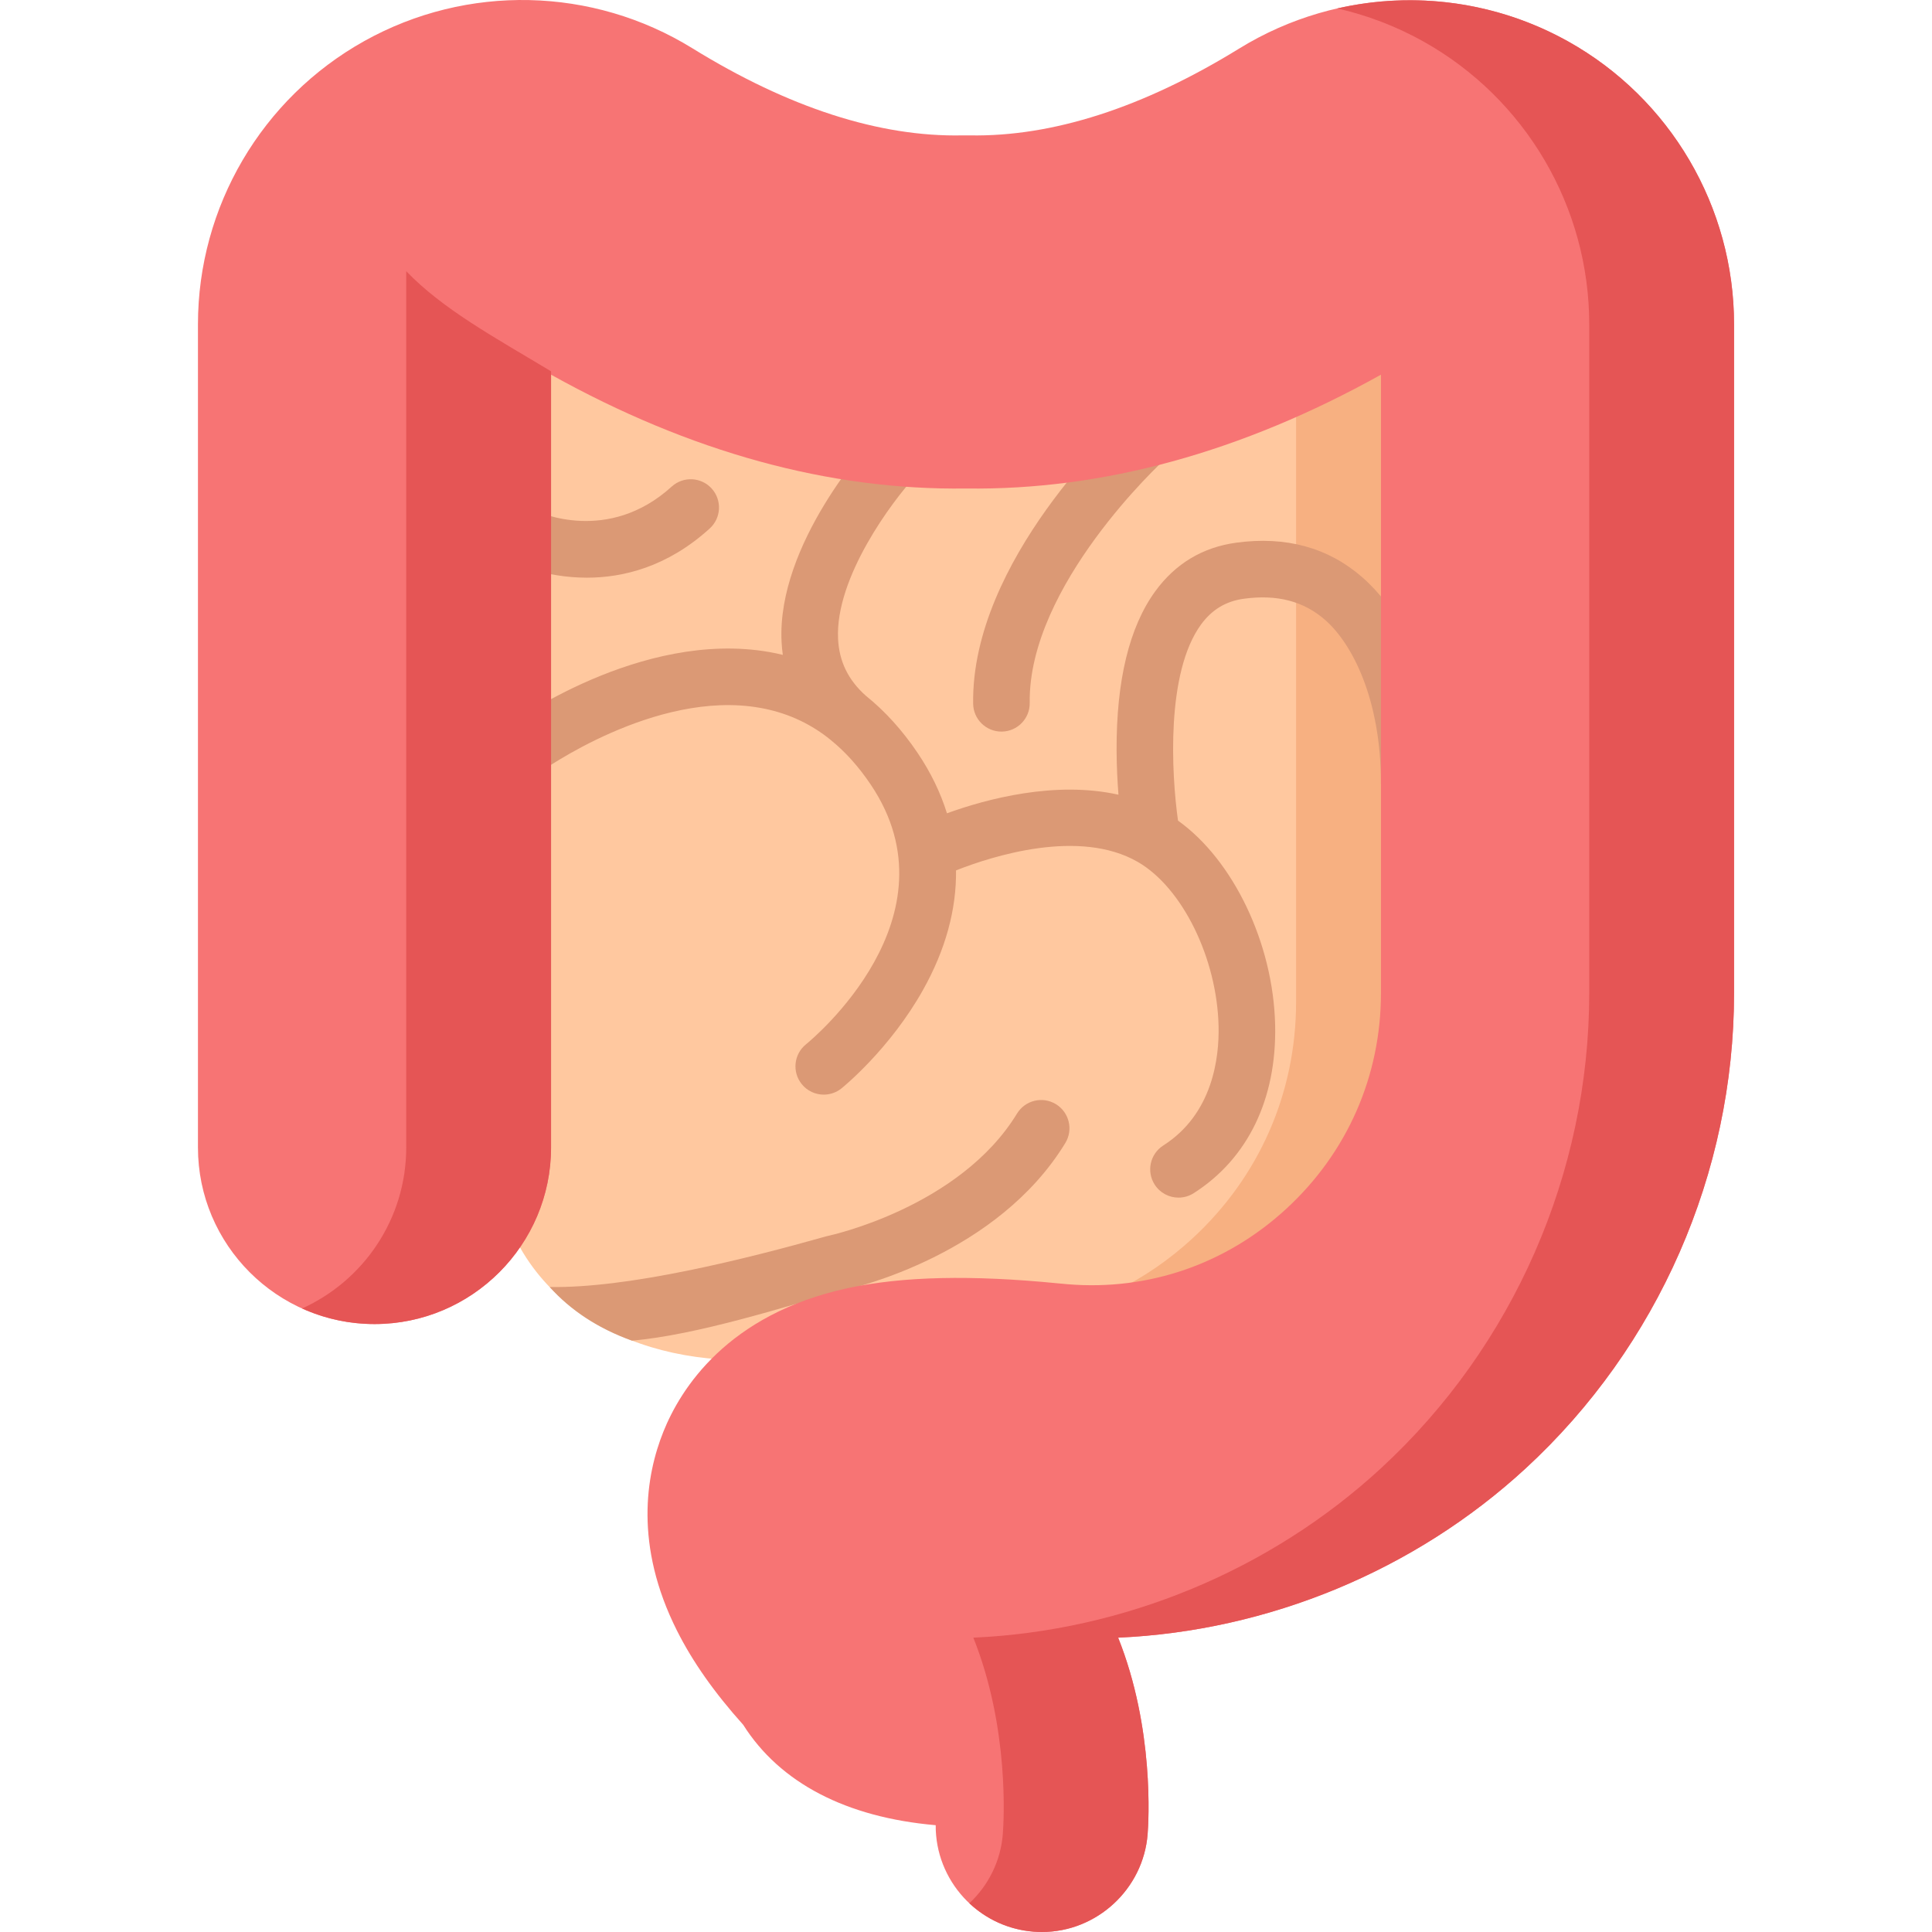
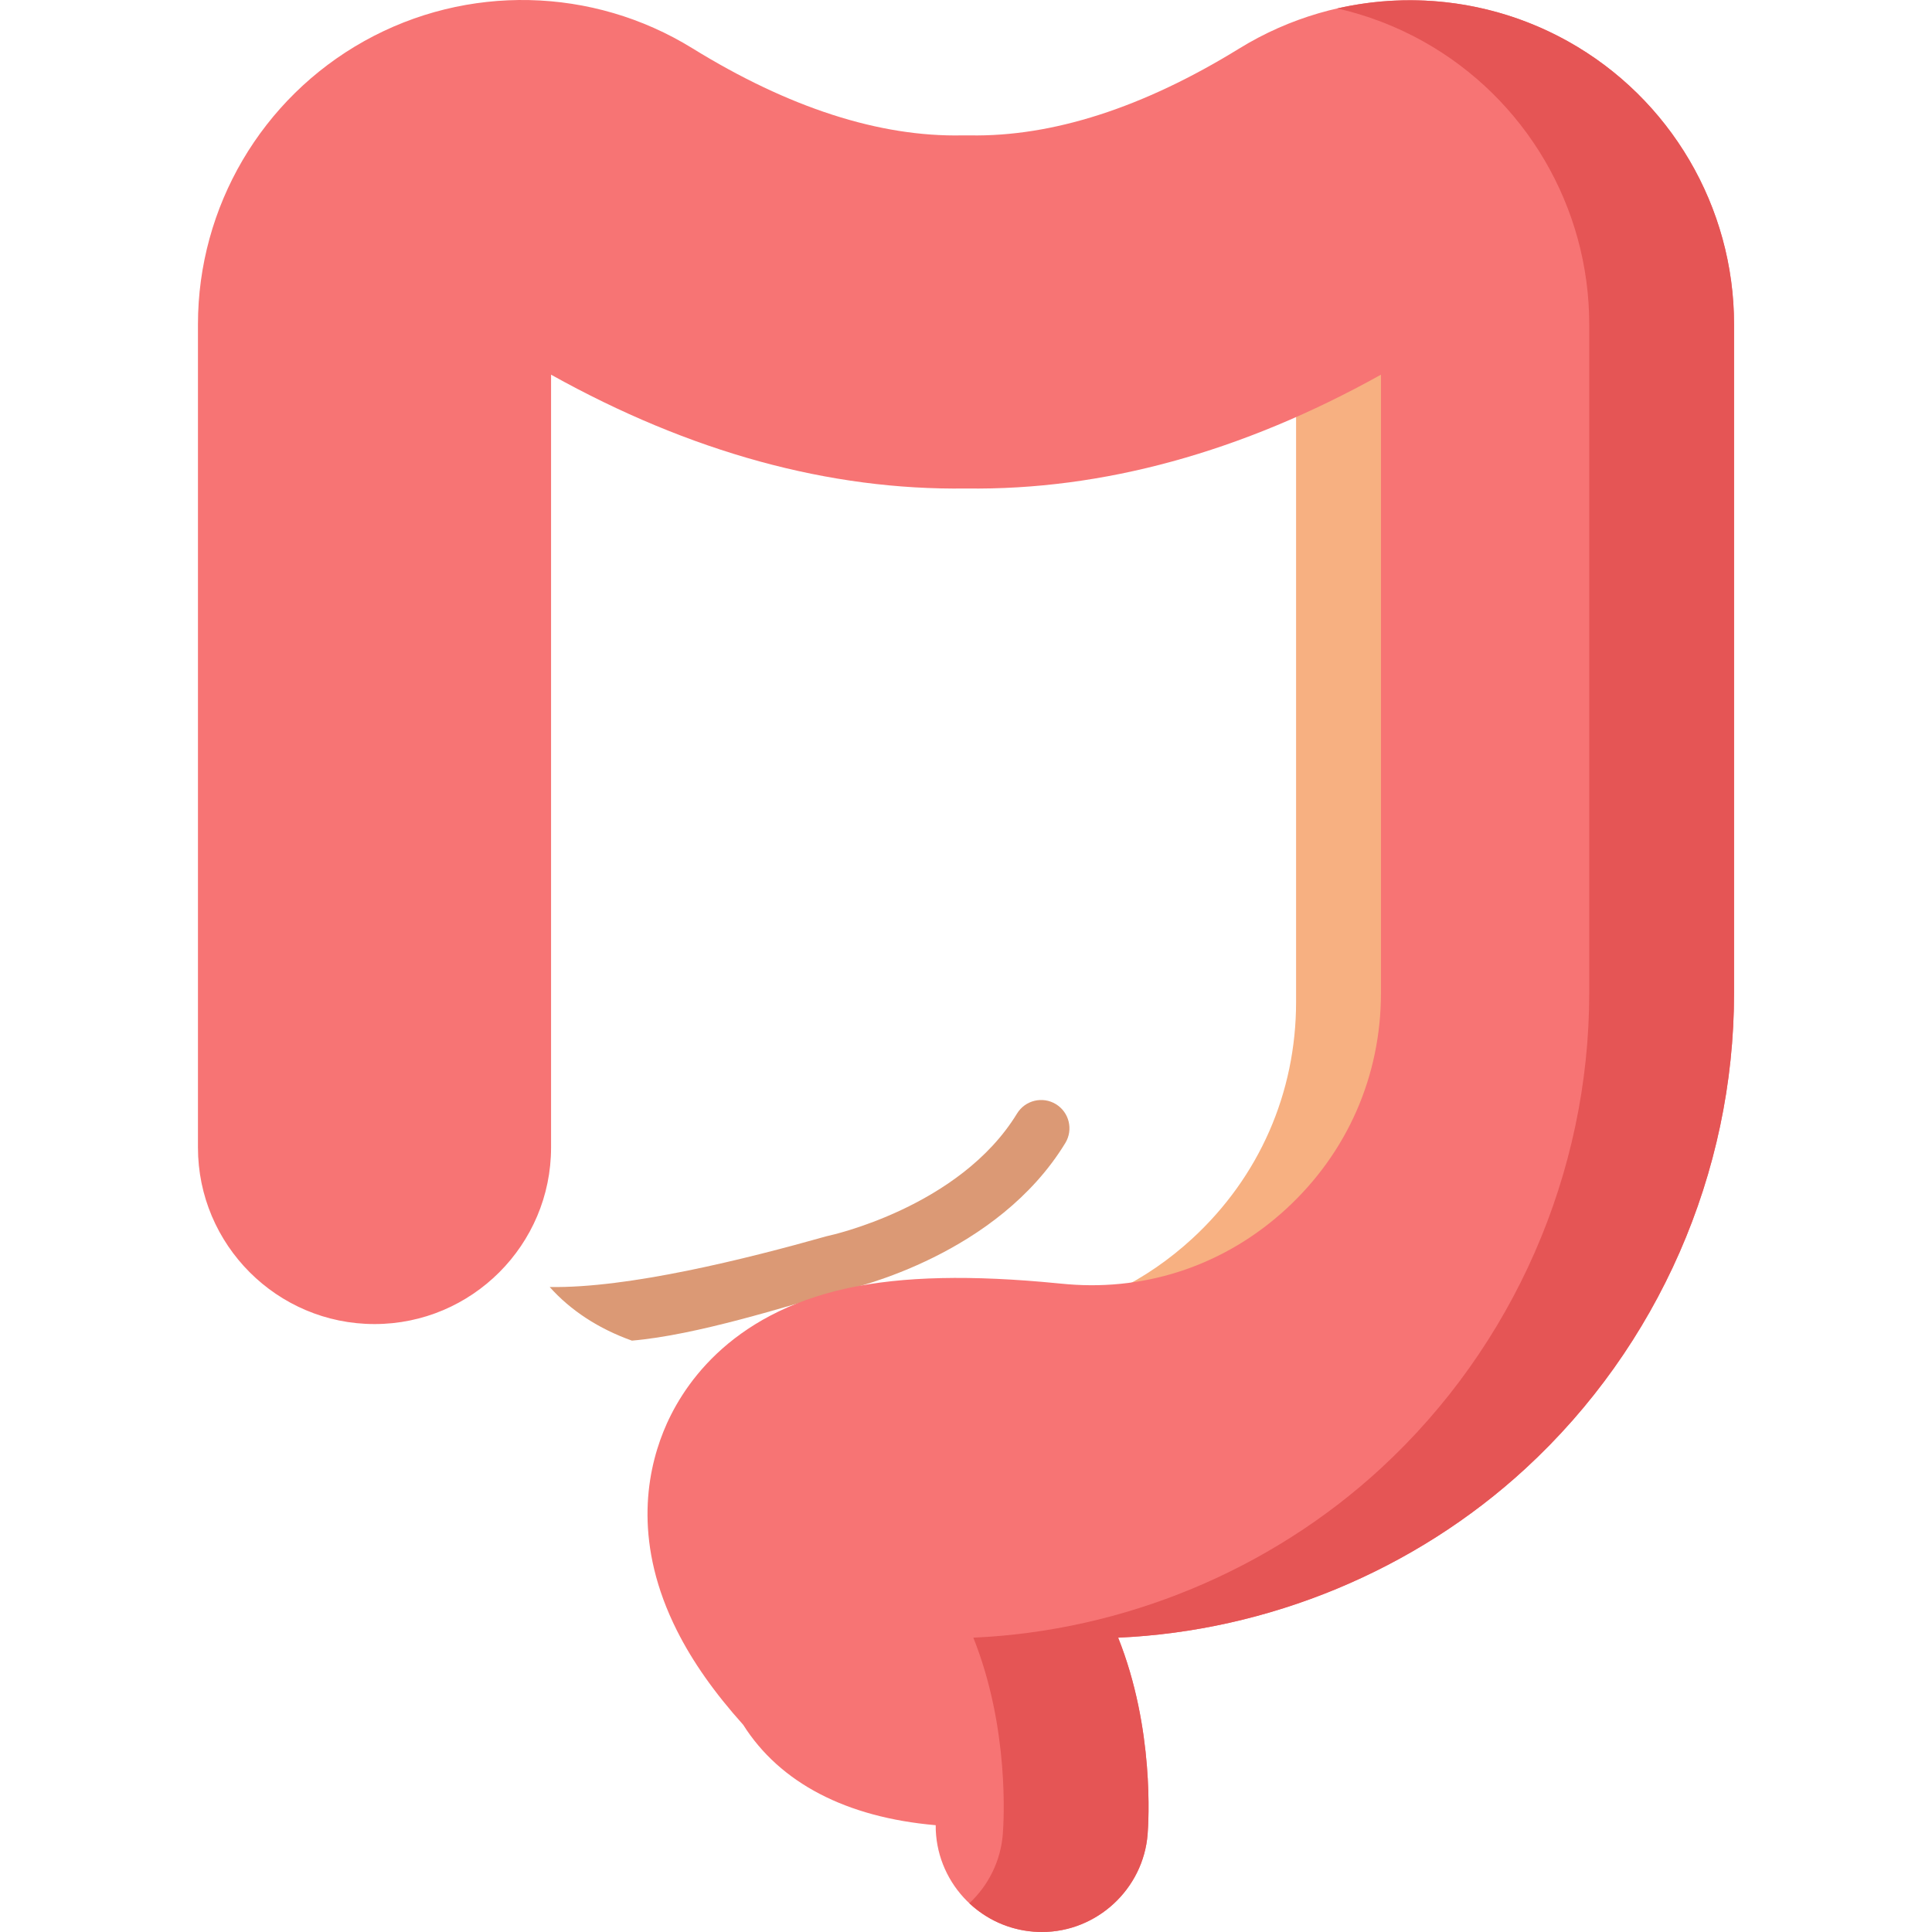
<svg xmlns="http://www.w3.org/2000/svg" version="1.1" id="Capa_1" x="0px" y="0px" viewBox="0 0 512.001 512.001" style="enable-background:new 0 0 512.001 512.001;" xml:space="preserve">
-   <path style="fill:#FFC89F;" d="M256.001,124.337c-38.423,0.594-77.952-11.415-117.463-35.751v55.843v56.643v72.661  c-4.426,8.678-7.494,18.843-7.497,30.366c-0.004,17.247,7.464,32.396,21.028,42.66c11.967,9.055,27.596,13.692,45.053,13.691  c9.869-0.001,20.322-1.482,31.022-4.487c1.76-0.39,9.799-2.345,19.259-7.314c9.47-0.334,20.184,0.097,32.324,1.301  c0.901,0.089,1.784,0.17,2.661,0.242c23.528,1.925,46.125-5.88,63.599-21.983c17.717-16.326,27.474-38.584,27.474-62.673v-55.544  V88.587C333.946,112.923,294.42,124.905,256.001,124.337z" />
  <path style="fill:#DB9975;" d="M167.465,355.283c17.246-1.481,40.432-8.956,55.345-13.152c4.006-0.868,41.497-9.693,59.509-39.215  c2.156-3.534,1.04-8.147-2.495-10.304c-3.533-2.155-8.147-1.041-10.304,2.495c-15.195,24.905-49.675,32.329-50.01,32.398  c-0.181,0.037-0.359,0.08-0.537,0.131c-21.191,5.991-52.507,13.815-73.303,13.432C151.225,347.291,158.637,352.134,167.465,355.283z  " />
  <path style="fill:#F7B081;" d="M343.476,104.683v105.307v55.544c0,24.089-9.758,46.348-27.474,62.673  c-12.278,11.314-27.087,18.526-42.968,21.15c2.186,0.172,4.409,0.365,6.695,0.591c0.901,0.089,1.784,0.17,2.661,0.242  c23.528,1.925,46.125-5.88,63.599-21.983c17.717-16.326,27.474-38.584,27.474-62.673v-55.544V88.587  C363.462,94.746,353.46,100.111,343.476,104.683z" />
  <g>
-     <path style="fill:#DB9975;" d="M361.008,152.974c-9.008-7.865-20.241-10.945-33.388-9.157c-8.9,1.211-16.122,5.544-21.462,12.877   c-6.883,9.452-10.331,23.655-10.25,42.217c0.018,4.252,0.224,8.232,0.498,11.697c-16.791-3.757-34.984,1.136-45.453,4.924   c-1.694-5.458-4.274-10.796-7.756-15.97c-4.07-6.048-8.667-11.105-13.747-15.19c-4.65-4.14-7.057-9.06-7.353-15.04   c-0.809-16.311,14.438-36.579,20.382-43.012c2.811-3.035,2.631-7.773-0.402-10.588c-3.037-2.817-7.779-2.638-10.594,0.397   c-1.047,1.127-25.621,27.93-24.362,53.902c0.058,1.194,0.172,2.367,0.333,3.518c-1.187-0.285-2.385-0.546-3.604-0.758   c-34.091-5.943-68.305,18.802-69.744,19.857c-3.335,2.447-4.054,7.131-1.611,10.469c2.443,3.336,7.131,4.063,10.473,1.625   c0.303-0.221,30.612-22.048,58.361-17.171c6.75,1.186,12.749,3.812,18.096,7.945c0.036,0.032,0.07,0.066,0.106,0.098   c0.194,0.172,0.395,0.33,0.601,0.479c3.877,3.13,7.411,7.058,10.628,11.839c23.601,35.066-15.5,67.474-17.176,68.836   c-3.213,2.602-3.713,7.314-1.117,10.533c1.481,1.836,3.65,2.79,5.839,2.79c1.652,0,3.316-0.544,4.703-1.661   c0.521-0.421,12.852-10.466,21.606-26.093c5.96-10.64,8.867-21.289,8.742-31.673c9.685-3.814,32.718-11.174,48.194-2.231   c11.802,6.819,20.996,25.549,21.388,43.566c0.178,8.186-1.489,23.175-14.655,31.568c-3.491,2.226-4.518,6.859-2.292,10.35   c1.429,2.243,3.853,3.468,6.328,3.468c1.379,0,2.774-0.38,4.022-1.176c14.346-9.144,22.012-24.961,21.586-44.537   c-0.472-21.68-11.108-43.744-25.741-54.195c-1.761-12.564-3.207-39.186,6.093-51.957c2.883-3.959,6.6-6.198,11.363-6.847   c8.792-1.195,15.825,0.634,21.506,5.595c7.164,6.255,14.818,20.926,14.818,43.343c0,4.141,3.355,7.497,7.497,7.497   c4.14,0,7.497-3.355,7.497-7.497C380.959,198.882,379.519,169.138,361.008,152.974z" />
-     <path style="fill:#DB9975;" d="M265.388,193.882c0.037,0,0.075,0,0.113-0.001c4.14-0.062,7.446-3.466,7.385-7.607   c-0.46-31.115,35.156-63.937,35.559-64.304c3.063-2.784,3.289-7.522,0.508-10.586c-2.784-3.067-7.526-3.296-10.589-0.512   c-1.676,1.52-41.03,37.693-40.469,75.624C257.955,190.598,261.299,193.882,265.388,193.882z" />
-     <path style="fill:#DB9975;" d="M135.193,148.758c0.622,0.31,8.927,4.334,20.341,4.334c9.568,0,21.321-2.83,32.556-13.044   c3.063-2.786,3.29-7.527,0.504-10.59c-2.785-3.063-7.525-3.289-10.59-0.505c-16.862,15.329-35.285,6.788-36.158,6.368   c-3.699-1.82-8.176-0.311-10.016,3.382C129.982,142.41,131.487,146.911,135.193,148.758z" />
-   </g>
+     </g>
  <path style="fill:#F77474;" d="M415.541,10.961c0,0,0,0-0.001,0C388.335-4.226,354.94-3.493,328.39,12.87  c-25.471,15.7-49.51,23.404-71.418,23.01c-0.646-0.014-1.291-0.014-1.933,0c-21.941,0.451-46.005-7.314-71.564-23.096  c-26.453-16.332-59.758-17.064-86.918-1.912c-27.201,15.172-44.098,43.941-44.098,75.08v218.15  c0,25.799,20.989,46.789,46.789,46.789s46.789-20.989,46.789-46.789V99.294c36.886,20.558,73.812,30.684,109.968,30.161  c36.178,0.511,73.107-9.626,109.964-30.161v163.861c0,21.972-8.899,42.271-25.058,57.161  c-15.917,14.666-36.496,21.776-57.904,20.025c-0.838-0.069-1.681-0.146-2.537-0.231c-22.993-2.277-41.215-1.872-55.71,1.244  c-32.072,6.895-44.435,26.791-48.949,38.037c-4.643,11.567-7.787,30.105,3.59,52.739c4.141,8.239,9.885,16.407,17.548,24.952  c9.758,15.425,27.294,24.545,51.021,26.616c-0.099,14.587,11.15,27.045,25.904,28.214c0.745,0.059,1.499,0.089,2.245,0.089  c14.558,0,26.864-11.379,28.013-25.906c0.249-3.141,1.831-27.978-7.809-52.095c39.792-1.768,78.596-17.772,107.998-44.866  c35.095-32.34,55.223-78.256,55.223-125.977V85.951C459.543,54.85,442.683,26.116,415.541,10.961z" />
  <g>
-     <path style="fill:#E55555;" d="M146.035,98.396c-14.991-9.007-28.717-16.451-38.379-26.532V304.1   c0,18.962-11.346,35.314-27.599,42.656c5.86,2.647,12.352,4.133,19.189,4.133c25.799,0,46.789-20.989,46.789-46.789V98.396z" />
    <path style="fill:#E55555;" d="M415.541,10.961c0,0,0,0-0.001,0c-18.851-10.524-40.674-13.397-61.133-8.728   c7.858,1.793,15.526,4.693,22.755,8.728c0.001,0,0.001,0,0.001,0c27.142,15.155,44.003,43.889,44.003,74.99v177.204   c0,47.72-20.128,93.637-55.223,125.977c-29.402,27.093-68.206,43.097-107.998,44.866c9.641,24.117,8.058,48.955,7.809,52.095   c-0.571,7.208-3.889,13.639-8.865,18.291c4.494,4.219,10.387,7.004,16.985,7.527c0.745,0.059,1.499,0.089,2.245,0.089   c14.558,0,26.864-11.379,28.013-25.906c0.249-3.141,1.831-27.978-7.809-52.095c39.792-1.768,78.596-17.772,107.998-44.866   c35.095-32.34,55.223-78.256,55.223-125.977V85.951C459.543,54.85,442.683,26.116,415.541,10.961z" />
  </g>
  <g>
</g>
  <g>
</g>
  <g>
</g>
  <g>
</g>
  <g>
</g>
  <g>
</g>
  <g>
</g>
  <g>
</g>
  <g>
</g>
  <g>
</g>
  <g>
</g>
  <g>
</g>
  <g>
</g>
  <g>
</g>
  <g>
</g>
</svg>